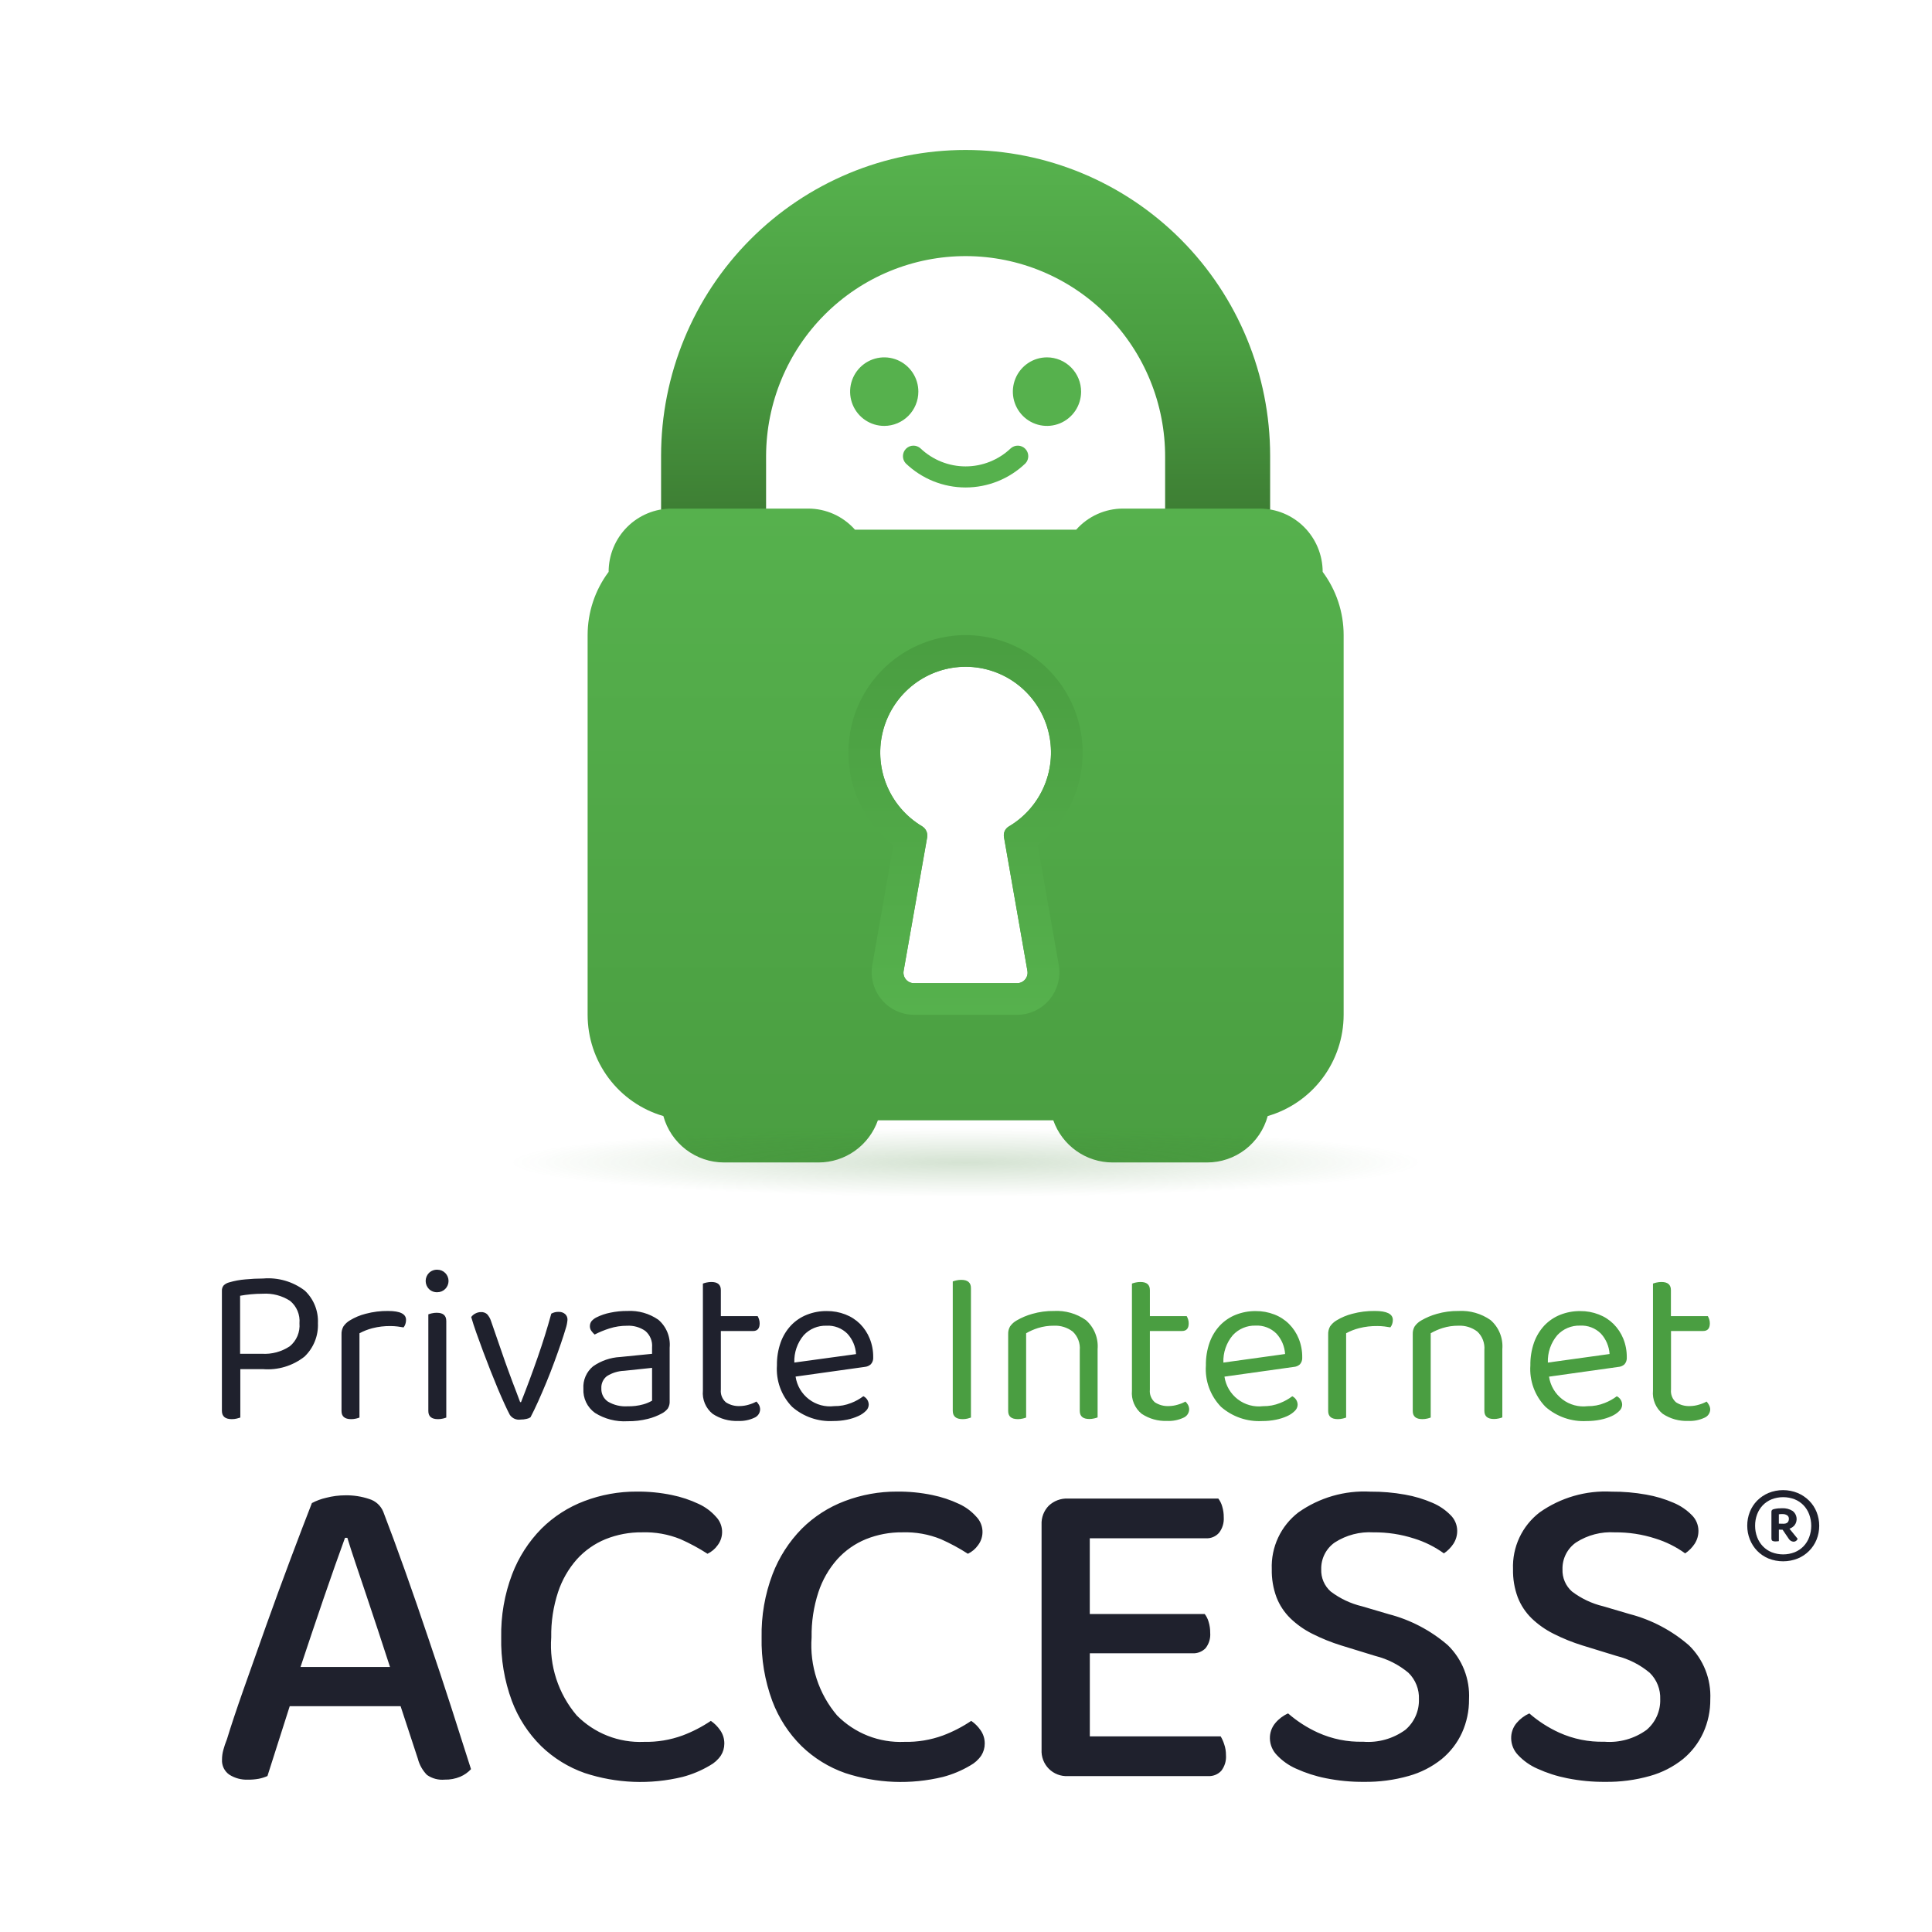
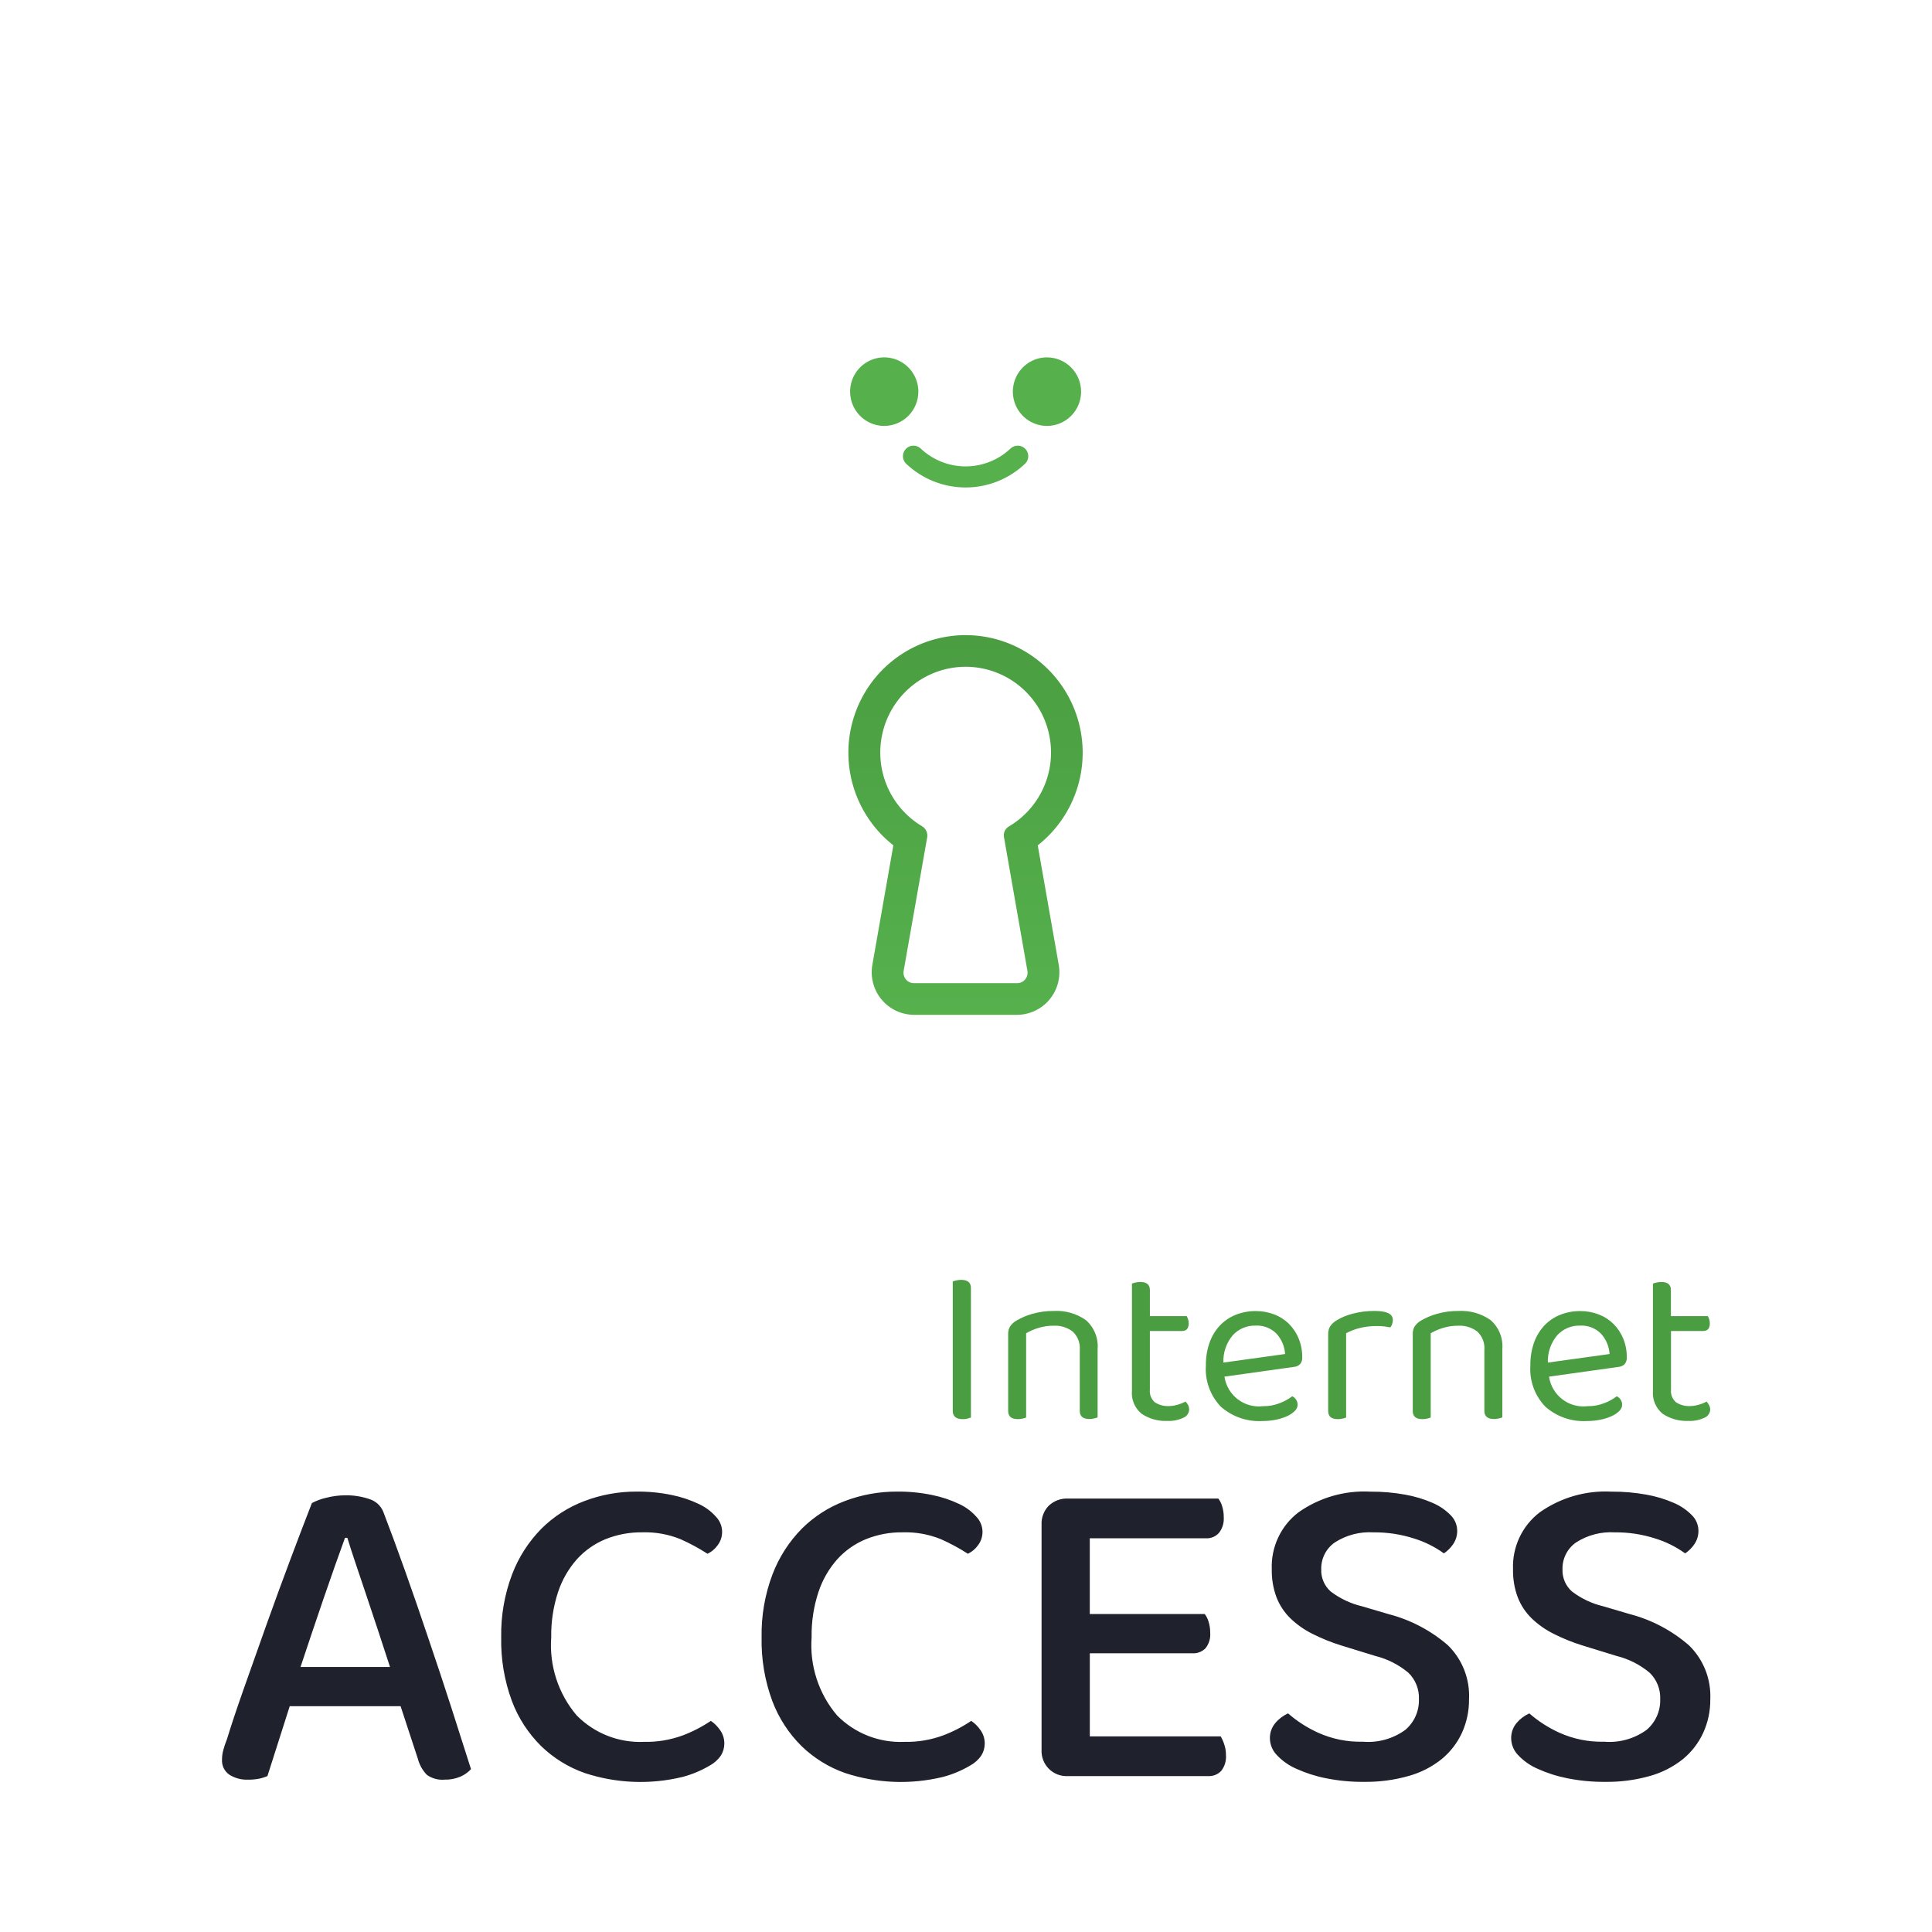
<svg xmlns="http://www.w3.org/2000/svg" width="219" height="219" viewBox="0 0 219 219" fill="none">
-   <path d="M86.839 57.8V51.67C86.849 48.687 87.444 45.735 88.59 42.983C89.735 40.231 91.41 37.733 93.517 35.63C95.624 33.528 98.123 31.863 100.871 30.731C103.619 29.599 106.561 29.021 109.531 29.031C112.501 29.041 115.441 29.639 118.181 30.79C120.921 31.941 123.408 33.622 125.501 35.739C127.595 37.855 129.252 40.365 130.379 43.124C131.507 45.884 132.082 48.84 132.072 51.823V57.8H143.975V51.67C143.975 42.475 140.338 33.656 133.865 27.154C127.391 20.653 118.611 17 109.455 17C100.3 17 91.52 20.653 85.046 27.154C78.572 33.656 74.936 42.475 74.936 51.67V57.8H86.839Z" fill="url(#paint0_linear_742_1057)" />
-   <path d="M149.93 64.824C149.928 62.922 149.175 61.098 147.836 59.752C146.497 58.407 144.681 57.651 142.787 57.65H127.312C126.307 57.647 125.313 57.859 124.396 58.271C123.479 58.684 122.659 59.286 121.991 60.04H96.912C96.246 59.288 95.428 58.686 94.514 58.274C93.599 57.862 92.607 57.649 91.605 57.65H76.13C75.192 57.65 74.263 57.835 73.397 58.196C72.53 58.556 71.743 59.085 71.08 59.751C70.417 60.417 69.891 61.208 69.532 62.079C69.174 62.949 68.989 63.882 68.99 64.824C67.443 66.893 66.608 69.411 66.609 71.998V115.034C66.609 117.623 67.445 120.142 68.994 122.212C70.543 124.281 72.719 125.789 75.195 126.509C75.61 128.021 76.508 129.355 77.751 130.306C78.995 131.256 80.514 131.771 82.076 131.77H92.791C94.266 131.768 95.704 131.307 96.908 130.451C98.112 129.595 99.022 128.386 99.514 126.989H119.394C119.885 128.387 120.795 129.598 122 130.454C123.205 131.311 124.644 131.77 126.12 131.77H136.832C138.393 131.77 139.911 131.256 141.152 130.305C142.392 129.354 143.288 128.021 143.7 126.509C146.18 125.792 148.36 124.284 149.912 122.214C151.465 120.144 152.305 117.623 152.307 115.031V71.995C152.308 69.409 151.474 66.893 149.93 64.824ZM114.34 93.694C114.138 93.816 113.979 93.997 113.883 94.213C113.788 94.429 113.761 94.67 113.806 94.902L116.461 110.049C116.492 110.221 116.484 110.397 116.44 110.565C116.395 110.733 116.314 110.889 116.203 111.022C116.091 111.156 115.952 111.263 115.795 111.336C115.638 111.41 115.467 111.447 115.294 111.447H103.593C103.42 111.447 103.249 111.41 103.092 111.336C102.935 111.263 102.796 111.156 102.684 111.022C102.573 110.889 102.492 110.733 102.447 110.565C102.403 110.397 102.395 110.221 102.426 110.049L105.097 94.902C105.135 94.655 105.097 94.403 104.988 94.179C104.88 93.955 104.707 93.769 104.491 93.646C102.669 92.553 101.255 90.889 100.467 88.91C99.679 86.931 99.561 84.746 100.13 82.693C100.7 80.64 101.925 78.831 103.619 77.546C105.312 76.261 107.378 75.571 109.501 75.581C111.623 75.591 113.683 76.302 115.364 77.604C117.044 78.905 118.252 80.726 118.802 82.785C119.351 84.843 119.211 87.026 118.404 88.998C117.597 90.969 116.167 92.619 114.335 93.694H114.34Z" fill="url(#paint1_linear_742_1057)" />
  <path d="M104.099 44.404C104.101 43.635 103.876 42.882 103.452 42.242C103.028 41.601 102.424 41.102 101.716 40.806C101.009 40.511 100.231 40.433 99.479 40.583C98.728 40.732 98.038 41.103 97.496 41.647C96.955 42.191 96.586 42.884 96.437 43.638C96.288 44.393 96.366 45.175 96.66 45.885C96.954 46.595 97.451 47.202 98.089 47.628C98.727 48.054 99.476 48.281 100.242 48.278C101.264 48.275 102.243 47.865 102.966 47.14C103.688 46.414 104.096 45.431 104.099 44.404ZM118.69 40.509C117.925 40.507 117.176 40.732 116.539 41.157C115.902 41.583 115.404 42.188 115.11 42.897C114.815 43.606 114.736 44.387 114.883 45.141C115.031 45.895 115.397 46.588 115.937 47.133C116.476 47.678 117.164 48.05 117.914 48.202C118.664 48.354 119.442 48.279 120.15 47.987C120.857 47.695 121.463 47.198 121.89 46.561C122.316 45.923 122.545 45.173 122.547 44.404C122.549 43.375 122.144 42.387 121.421 41.657C120.699 40.926 119.718 40.514 118.693 40.509H118.69ZM114.568 50.824C113.186 52.136 111.357 52.868 109.455 52.868C107.554 52.868 105.724 52.136 104.342 50.824C104.115 50.618 103.818 50.508 103.512 50.516C103.206 50.523 102.915 50.649 102.699 50.867C102.483 51.085 102.359 51.377 102.352 51.685C102.345 51.992 102.456 52.29 102.662 52.517C104.491 54.276 106.924 55.257 109.455 55.257C111.986 55.257 114.42 54.276 116.248 52.517C116.454 52.29 116.565 51.992 116.559 51.685C116.552 51.377 116.427 51.085 116.211 50.867C115.995 50.649 115.704 50.523 115.398 50.516C115.092 50.508 114.795 50.618 114.568 50.824V50.824Z" fill="#56B14D" />
  <path d="M117.632 95.822C119.808 94.113 121.398 91.764 122.182 89.103C122.965 86.443 122.902 83.603 122.002 80.981C121.102 78.358 119.409 76.082 117.16 74.472C114.911 72.861 112.218 71.995 109.455 71.995C108.926 71.992 108.397 72.024 107.871 72.092C105.261 72.402 102.801 73.485 100.804 75.202C98.808 76.918 97.364 79.192 96.656 81.735C95.948 84.278 96.008 86.974 96.829 89.482C97.65 91.99 99.194 94.197 101.265 95.822L98.885 109.368C98.763 110.061 98.794 110.773 98.976 111.454C99.157 112.134 99.484 112.766 99.935 113.306C100.385 113.846 100.947 114.28 101.582 114.579C102.217 114.877 102.909 115.033 103.611 115.034H115.287C115.988 115.033 116.68 114.877 117.315 114.579C117.95 114.28 118.513 113.846 118.963 113.306C119.413 112.766 119.74 112.134 119.922 111.454C120.103 110.773 120.134 110.061 120.012 109.368L117.632 95.822ZM115.3 111.447H103.6C103.427 111.447 103.256 111.41 103.098 111.336C102.941 111.263 102.802 111.156 102.691 111.022C102.579 110.889 102.499 110.733 102.454 110.565C102.409 110.397 102.402 110.221 102.433 110.049L105.104 94.902C105.141 94.655 105.103 94.403 104.995 94.179C104.887 93.955 104.713 93.769 104.497 93.646C102.675 92.553 101.262 90.889 100.474 88.91C99.686 86.931 99.567 84.746 100.137 82.693C100.706 80.64 101.932 78.831 103.625 77.546C105.318 76.261 107.385 75.571 109.507 75.581C111.63 75.591 113.69 76.302 115.37 77.604C117.051 78.906 118.259 80.726 118.808 82.785C119.358 84.844 119.218 87.027 118.411 88.998C117.604 90.969 116.174 92.619 114.341 93.694C114.139 93.816 113.98 93.997 113.884 94.213C113.789 94.429 113.762 94.67 113.807 94.902L116.462 110.049C116.493 110.22 116.486 110.396 116.441 110.563C116.397 110.731 116.317 110.887 116.206 111.02C116.095 111.154 115.957 111.261 115.8 111.335C115.644 111.408 115.473 111.447 115.3 111.447V111.447Z" fill="url(#paint2_linear_742_1057)" />
-   <path opacity="0.28" d="M109.457 135.929C139.941 135.929 164.654 134.063 164.654 131.762C164.654 129.461 139.941 127.596 109.457 127.596C78.972 127.596 54.26 129.461 54.26 131.762C54.26 134.063 78.972 135.929 109.457 135.929Z" fill="url(#paint3_radial_742_1057)" />
-   <path d="M29.835 144.924C29.172 144.924 28.489 144.958 27.786 145.026C27.179 145.076 26.578 145.188 25.994 145.359C25.755 145.415 25.536 145.534 25.358 145.702C25.211 145.877 25.139 146.102 25.154 146.33V159.922C25.154 160.551 25.528 160.866 26.274 160.866C26.462 160.868 26.649 160.846 26.832 160.802C27 160.759 27.137 160.721 27.241 160.686V155.197H29.808C31.498 155.336 33.177 154.83 34.512 153.781C35.023 153.295 35.423 152.705 35.686 152.051C35.95 151.396 36.07 150.692 36.038 149.987C36.07 149.3 35.954 148.614 35.697 147.977C35.44 147.34 35.049 146.766 34.55 146.295C33.201 145.269 31.521 144.781 29.835 144.924V144.924ZM32.837 152.613C31.905 153.229 30.799 153.525 29.685 153.456H27.217V146.88C27.572 146.813 27.975 146.757 28.424 146.714C28.873 146.671 29.327 146.649 29.787 146.649C30.876 146.58 31.959 146.862 32.877 147.454C33.249 147.759 33.54 148.149 33.726 148.593C33.912 149.036 33.988 149.518 33.946 149.998C33.987 150.492 33.908 150.989 33.715 151.445C33.522 151.901 33.221 152.303 32.837 152.616V152.613ZM44.003 148.603C43.141 148.591 42.28 148.699 41.447 148.922C40.814 149.082 40.209 149.336 39.652 149.676C39.364 149.847 39.117 150.078 38.928 150.355C38.769 150.638 38.695 150.961 38.712 151.285V159.946C38.712 160.56 39.075 160.866 39.807 160.866C39.995 160.868 40.182 160.846 40.365 160.802C40.495 160.772 40.622 160.733 40.747 160.686V151.133C41.213 150.881 41.708 150.687 42.221 150.556C42.895 150.385 43.587 150.303 44.281 150.314C44.549 150.315 44.817 150.332 45.083 150.365C45.35 150.4 45.574 150.435 45.745 150.467C45.834 150.357 45.902 150.231 45.948 150.097C46.001 149.945 46.027 149.785 46.026 149.625C46.035 148.945 45.36 148.605 44.003 148.605V148.603ZM49.573 143.926C49.397 143.92 49.222 143.949 49.058 144.013C48.894 144.076 48.745 144.173 48.619 144.297C48.383 144.539 48.251 144.864 48.251 145.203C48.251 145.542 48.383 145.868 48.619 146.11C48.745 146.234 48.894 146.331 49.058 146.394C49.222 146.458 49.397 146.487 49.573 146.48C49.91 146.48 50.234 146.346 50.472 146.106C50.711 145.867 50.844 145.542 50.844 145.203C50.844 144.865 50.711 144.54 50.472 144.3C50.234 144.061 49.91 143.926 49.573 143.926V143.926ZM49.522 148.806C49.329 148.805 49.136 148.827 48.948 148.871C48.814 148.901 48.682 148.94 48.553 148.986V159.946C48.553 160.559 48.917 160.866 49.645 160.866C49.834 160.868 50.022 160.846 50.206 160.802C50.336 160.772 50.464 160.733 50.588 160.686V149.751C50.59 149.123 50.235 148.809 49.525 148.809L49.522 148.806ZM63.359 148.705C63.057 148.691 62.756 148.761 62.491 148.908C62.051 150.518 61.54 152.162 60.955 153.839C60.371 155.517 59.74 157.216 59.062 158.937H58.96C58.858 158.646 58.727 158.296 58.567 157.888C58.407 157.48 58.246 157.059 58.084 156.624C57.922 156.19 57.765 155.764 57.613 155.347C57.461 154.929 57.333 154.577 57.231 154.288L55.653 149.727C55.561 149.442 55.409 149.18 55.207 148.959C55.012 148.795 54.761 148.713 54.507 148.731C54.294 148.733 54.086 148.785 53.898 148.884C53.705 148.977 53.538 149.117 53.414 149.292C53.568 149.829 53.763 150.429 53.999 151.092C54.236 151.756 54.491 152.454 54.763 153.188C55.034 153.903 55.314 154.631 55.602 155.372C55.891 156.104 56.171 156.793 56.441 157.44C56.711 158.087 56.975 158.666 57.205 159.176C57.434 159.686 57.638 160.088 57.79 160.378C57.922 160.574 58.107 160.728 58.323 160.823C58.539 160.918 58.778 160.95 59.011 160.914C59.238 160.915 59.465 160.889 59.686 160.837C59.846 160.808 59.998 160.746 60.133 160.657C60.4 160.147 60.696 159.541 61.009 158.843C61.322 158.146 61.636 157.416 61.949 156.659C62.262 155.903 62.558 155.141 62.839 154.373C63.119 153.606 63.373 152.906 63.589 152.265C63.806 151.623 63.987 151.073 64.123 150.604C64.23 150.285 64.298 149.954 64.326 149.619C64.334 149.495 64.315 149.371 64.269 149.256C64.222 149.141 64.151 149.038 64.059 148.954C63.865 148.789 63.617 148.701 63.362 148.707L63.359 148.705ZM74.627 149.598C73.599 148.885 72.364 148.535 71.117 148.603C70.467 148.598 69.819 148.663 69.183 148.796C68.636 148.903 68.106 149.084 67.607 149.332C67.393 149.438 67.202 149.586 67.046 149.767C66.922 149.937 66.859 150.144 66.867 150.355C66.867 150.538 66.926 150.717 67.035 150.864C67.142 151.015 67.266 151.152 67.404 151.275C67.943 150.999 68.504 150.768 69.082 150.585C69.731 150.378 70.409 150.275 71.09 150.279C71.823 150.24 72.547 150.447 73.15 150.867C73.418 151.095 73.627 151.385 73.76 151.712C73.894 152.039 73.946 152.393 73.914 152.745V153.461L70.302 153.821C69.198 153.879 68.132 154.246 67.225 154.88C66.854 155.186 66.561 155.576 66.371 156.018C66.18 156.459 66.098 156.941 66.13 157.421C66.102 157.951 66.207 158.479 66.436 158.956C66.665 159.434 67.01 159.846 67.439 160.155C68.544 160.85 69.837 161.181 71.138 161.102C71.914 161.113 72.688 161.023 73.441 160.834C74 160.696 74.539 160.486 75.044 160.209C75.293 160.075 75.514 159.892 75.693 159.672C75.854 159.417 75.929 159.117 75.909 158.816V152.761C75.963 152.17 75.876 151.574 75.653 151.024C75.43 150.474 75.08 149.986 74.63 149.601L74.627 149.598ZM73.916 158.771C73.6 158.955 73.262 159.097 72.909 159.192C72.334 159.351 71.738 159.424 71.141 159.409C70.358 159.462 69.578 159.274 68.903 158.873C68.663 158.707 68.47 158.483 68.341 158.221C68.212 157.96 68.152 157.67 68.165 157.378C68.149 157.112 68.199 156.845 68.31 156.602C68.421 156.359 68.589 156.148 68.801 155.986C69.39 155.617 70.065 155.41 70.759 155.385L73.914 155.052L73.916 158.771ZM85.742 158.873C85.461 159.026 85.162 159.146 84.853 159.23C84.539 159.325 84.214 159.377 83.886 159.382C83.32 159.414 82.76 159.266 82.283 158.958C82.079 158.782 81.92 158.559 81.82 158.308C81.72 158.056 81.683 157.784 81.711 157.515V150.878H85.35C85.857 150.878 86.111 150.588 86.111 150.008C86.112 149.848 86.087 149.688 86.036 149.536C85.996 149.417 85.945 149.301 85.884 149.19H81.711V146.239C81.711 145.626 81.355 145.319 80.643 145.319C80.451 145.318 80.259 145.34 80.071 145.383C79.937 145.413 79.805 145.451 79.676 145.499V157.633C79.628 158.129 79.705 158.63 79.898 159.089C80.091 159.549 80.395 159.953 80.782 160.265C81.636 160.832 82.646 161.114 83.669 161.07C84.3 161.101 84.929 160.978 85.502 160.71C85.688 160.636 85.849 160.51 85.966 160.347C86.083 160.184 86.151 159.991 86.162 159.79C86.166 159.604 86.122 159.419 86.036 159.254C85.957 159.115 85.859 158.988 85.745 158.875L85.742 158.873ZM98.714 154.644C98.811 154.536 98.884 154.408 98.93 154.27C98.976 154.131 98.993 153.985 98.981 153.839C98.989 153.117 98.855 152.401 98.586 151.731C98.334 151.11 97.963 150.546 97.493 150.07C97.017 149.601 96.45 149.235 95.826 148.997C95.153 148.736 94.436 148.605 93.713 148.613C92.939 148.606 92.171 148.749 91.451 149.035C90.773 149.304 90.162 149.717 89.659 150.247C89.141 150.803 88.743 151.459 88.489 152.176C88.196 153.008 88.054 153.886 88.069 154.768C88.009 155.629 88.131 156.493 88.427 157.303C88.723 158.113 89.186 158.851 89.787 159.468C91.075 160.595 92.75 161.173 94.456 161.078C94.981 161.081 95.504 161.03 96.019 160.925C96.457 160.837 96.883 160.699 97.29 160.515C97.612 160.374 97.906 160.175 98.156 159.927C98.348 159.749 98.463 159.501 98.474 159.238C98.474 159.034 98.417 158.835 98.309 158.663C98.201 158.491 98.047 158.354 97.865 158.266C97.444 158.584 96.981 158.842 96.489 159.031C95.875 159.278 95.219 159.4 94.558 159.39C93.537 159.516 92.509 159.236 91.692 158.61C90.874 157.985 90.332 157.063 90.182 156.042L98.017 154.945C98.273 154.923 98.516 154.819 98.709 154.647L98.714 154.644ZM90.04 154.451C89.998 153.319 90.379 152.211 91.109 151.347C91.437 150.995 91.835 150.717 92.279 150.532C92.722 150.347 93.199 150.259 93.679 150.274C94.116 150.248 94.554 150.316 94.964 150.472C95.374 150.629 95.746 150.87 96.056 151.181C96.638 151.816 96.984 152.632 97.037 153.493L90.04 154.451Z" fill="#1F212D" />
  <path d="M108.965 145.077C108.772 145.076 108.58 145.098 108.393 145.142C108.259 145.171 108.128 145.209 108 145.257V159.922C108 160.551 108.373 160.866 109.119 160.866C109.307 160.868 109.495 160.846 109.678 160.802C109.807 160.772 109.935 160.733 110.06 160.686V146.022C110.065 145.392 109.7 145.077 108.965 145.077ZM119.471 148.603C118.636 148.592 117.804 148.704 117.002 148.935C116.389 149.107 115.799 149.356 115.247 149.676C114.949 149.841 114.693 150.073 114.497 150.352C114.342 150.618 114.267 150.924 114.28 151.232V159.943C114.28 160.557 114.644 160.864 115.373 160.864C115.562 160.865 115.75 160.843 115.934 160.799C116.064 160.769 116.191 160.731 116.316 160.684V151.13C116.738 150.886 117.186 150.689 117.651 150.542C118.236 150.359 118.845 150.269 119.457 150.274C120.225 150.236 120.981 150.471 121.594 150.937C121.877 151.202 122.097 151.528 122.236 151.891C122.375 152.255 122.429 152.645 122.396 153.032V159.93C122.396 160.543 122.76 160.85 123.488 160.85C123.668 160.849 123.847 160.828 124.023 160.786C124.157 160.757 124.289 160.718 124.418 160.67V152.93C124.469 152.314 124.375 151.694 124.143 151.121C123.911 150.548 123.548 150.038 123.082 149.633C122.025 148.896 120.755 148.534 119.471 148.603V148.603ZM134.374 158.873C134.092 159.027 133.794 159.146 133.484 159.23C133.171 159.325 132.845 159.377 132.517 159.383C131.952 159.415 131.391 159.267 130.914 158.961C130.71 158.785 130.551 158.562 130.451 158.311C130.352 158.059 130.314 157.787 130.343 157.518V150.875H133.981C134.491 150.875 134.745 150.585 134.745 150.006C134.747 149.845 134.721 149.686 134.67 149.534C134.63 149.415 134.579 149.3 134.518 149.19H130.345V146.239C130.345 145.625 129.989 145.319 129.277 145.319C129.084 145.317 128.891 145.339 128.703 145.383C128.569 145.413 128.438 145.451 128.31 145.498V157.633C128.263 158.129 128.339 158.629 128.532 159.088C128.725 159.547 129.029 159.951 129.416 160.263C130.27 160.83 131.281 161.111 132.303 161.067C132.933 161.099 133.561 160.976 134.133 160.711C134.32 160.637 134.481 160.511 134.599 160.348C134.716 160.185 134.785 159.991 134.796 159.79C134.8 159.604 134.757 159.419 134.67 159.254C134.59 159.114 134.491 158.986 134.376 158.873H134.374ZM146.114 150.073C145.639 149.603 145.073 149.238 144.45 149C143.776 148.739 143.059 148.608 142.337 148.616C141.563 148.609 140.795 148.752 140.074 149.037C139.397 149.307 138.785 149.721 138.282 150.25C137.765 150.806 137.367 151.463 137.112 152.179C136.82 153.011 136.678 153.889 136.693 154.771C136.632 155.631 136.753 156.495 137.049 157.305C137.345 158.115 137.808 158.853 138.407 159.471C139.695 160.597 141.369 161.175 143.074 161.081C143.6 161.084 144.124 161.033 144.64 160.928C145.077 160.84 145.504 160.704 145.911 160.52C146.232 160.379 146.525 160.18 146.774 159.932C146.966 159.754 147.081 159.506 147.092 159.243C147.092 159.04 147.035 158.841 146.927 158.669C146.82 158.497 146.665 158.359 146.483 158.272C146.062 158.59 145.599 158.847 145.107 159.036C144.492 159.284 143.835 159.406 143.173 159.396C142.153 159.521 141.125 159.241 140.307 158.616C139.49 157.99 138.948 157.069 138.797 156.048L146.632 154.95C146.896 154.935 147.147 154.832 147.345 154.658C147.442 154.549 147.516 154.422 147.562 154.283C147.608 154.145 147.625 153.998 147.613 153.853C147.621 153.131 147.486 152.414 147.217 151.744C146.965 151.119 146.59 150.55 146.114 150.073V150.073ZM138.675 154.454C138.632 153.322 139.013 152.214 139.743 151.35C140.07 150.995 140.468 150.715 140.911 150.528C141.354 150.34 141.832 150.25 142.313 150.263C142.75 150.238 143.188 150.306 143.598 150.462C144.008 150.618 144.38 150.86 144.69 151.17C145.272 151.805 145.618 152.622 145.671 153.483L138.675 154.454ZM155.846 148.603C154.983 148.592 154.123 148.699 153.289 148.922C152.657 149.082 152.052 149.337 151.494 149.676C151.208 149.847 150.961 150.078 150.77 150.352C150.613 150.636 150.538 150.958 150.554 151.283V159.943C150.554 160.557 150.918 160.864 151.646 160.864C151.835 160.865 152.024 160.843 152.207 160.799C152.337 160.769 152.465 160.731 152.589 160.684V151.13C153.056 150.877 153.552 150.684 154.066 150.553C154.739 150.382 155.432 150.301 156.126 150.312C156.398 150.311 156.67 150.327 156.941 150.36C157.208 150.395 157.433 150.43 157.603 150.462C157.692 150.351 157.76 150.226 157.806 150.092C157.859 149.94 157.885 149.78 157.884 149.619C157.884 148.942 157.204 148.603 155.846 148.603V148.603ZM165.331 148.603C164.497 148.592 163.665 148.704 162.863 148.935C162.249 149.107 161.66 149.356 161.108 149.676C160.811 149.842 160.554 150.073 160.358 150.352C160.203 150.618 160.128 150.924 160.141 151.232V159.943C160.141 160.558 160.502 160.864 161.234 160.864C161.423 160.865 161.611 160.843 161.795 160.799C161.924 160.769 162.052 160.731 162.176 160.684V151.13C162.599 150.886 163.047 150.689 163.512 150.542C164.097 150.359 164.708 150.269 165.321 150.274C166.088 150.237 166.845 150.471 167.458 150.937C167.741 151.202 167.96 151.529 168.099 151.892C168.238 152.255 168.293 152.645 168.259 153.032V159.93C168.259 160.543 168.623 160.85 169.352 160.85C169.536 160.85 169.72 160.828 169.899 160.786C170.033 160.757 170.166 160.718 170.295 160.67V152.93C170.346 152.314 170.252 151.694 170.02 151.121C169.788 150.548 169.425 150.038 168.959 149.633C167.899 148.893 166.623 148.531 165.334 148.603H165.331ZM182.895 150.073C182.42 149.602 181.852 149.237 181.228 149C180.556 148.739 179.839 148.608 179.118 148.616C178.344 148.609 177.575 148.752 176.855 149.037C176.177 149.307 175.565 149.721 175.06 150.25C174.544 150.807 174.146 151.463 173.89 152.179C173.6 153.011 173.459 153.889 173.473 154.771C173.413 155.632 173.535 156.495 173.831 157.306C174.127 158.116 174.591 158.854 175.191 159.471C176.479 160.597 178.153 161.175 179.858 161.081C180.383 161.084 180.908 161.033 181.423 160.928C181.862 160.841 182.289 160.704 182.697 160.52C183.018 160.379 183.311 160.18 183.56 159.932C183.753 159.754 183.867 159.506 183.878 159.243C183.879 159.04 183.822 158.841 183.714 158.669C183.606 158.497 183.452 158.359 183.269 158.272C182.849 158.59 182.387 158.847 181.896 159.036C181.282 159.283 180.626 159.406 179.965 159.396C178.945 159.521 177.916 159.241 177.099 158.616C176.281 157.99 175.74 157.069 175.589 156.048L183.424 154.95C183.687 154.935 183.937 154.832 184.135 154.658C184.231 154.549 184.305 154.422 184.351 154.283C184.397 154.145 184.414 153.998 184.402 153.853C184.41 153.131 184.275 152.414 184.006 151.744C183.751 151.118 183.373 150.549 182.895 150.073V150.073ZM175.456 154.454C175.413 153.321 175.794 152.214 176.524 151.35C176.851 150.996 177.249 150.715 177.692 150.528C178.135 150.34 178.613 150.25 179.094 150.263C179.531 150.238 179.969 150.305 180.379 150.462C180.789 150.618 181.161 150.859 181.471 151.17C182.053 151.805 182.399 152.622 182.452 153.483L175.456 154.454ZM193.719 159.256C193.647 159.118 193.557 158.989 193.452 158.873C193.17 159.027 192.87 159.146 192.56 159.23C192.246 159.325 191.921 159.377 191.593 159.383C191.028 159.415 190.467 159.267 189.99 158.961C189.785 158.785 189.626 158.562 189.526 158.311C189.426 158.059 189.388 157.787 189.416 157.518V150.875H193.054C193.562 150.875 193.816 150.585 193.818 150.006C193.82 149.845 193.794 149.686 193.743 149.534C193.703 149.415 193.652 149.3 193.591 149.19H189.405V146.239C189.405 145.625 189.049 145.319 188.337 145.319C188.144 145.318 187.952 145.339 187.765 145.383C187.632 145.413 187.5 145.451 187.372 145.498V157.633C187.325 158.129 187.401 158.629 187.595 159.088C187.788 159.547 188.091 159.951 188.478 160.263C189.332 160.83 190.343 161.111 191.366 161.067C191.996 161.099 192.625 160.976 193.198 160.711C193.385 160.637 193.546 160.511 193.663 160.348C193.781 160.185 193.849 159.991 193.861 159.79C193.86 159.603 193.811 159.419 193.719 159.256V159.256Z" fill="#4A9E41" />
  <path d="M48.59 185.806C47.7 183.15 46.81 180.572 45.919 178.072C45.029 175.571 44.204 173.335 43.446 171.364C43.304 171.017 43.086 170.707 42.809 170.456C42.531 170.205 42.201 170.021 41.843 169.915C40.982 169.627 40.079 169.487 39.172 169.5C38.424 169.499 37.68 169.594 36.957 169.784C36.399 169.91 35.86 170.111 35.354 170.38C34.667 172.138 33.86 174.25 32.934 176.717C32.008 179.183 31.089 181.692 30.177 184.245C29.267 186.797 28.409 189.22 27.602 191.513C26.796 193.806 26.172 195.677 25.732 197.128C25.554 197.575 25.417 197.98 25.321 198.343C25.218 198.705 25.166 199.078 25.166 199.454C25.145 199.786 25.21 200.118 25.355 200.418C25.5 200.717 25.719 200.974 25.991 201.163C26.621 201.564 27.357 201.763 28.102 201.732C28.516 201.738 28.93 201.704 29.338 201.63C29.674 201.562 30.002 201.459 30.316 201.321L32.841 193.404H45.409L47.364 199.355C47.541 200.048 47.897 200.682 48.395 201.193C48.981 201.605 49.693 201.795 50.404 201.729C51.013 201.745 51.619 201.63 52.181 201.394C52.639 201.198 53.051 200.907 53.391 200.541C52.737 198.471 51.999 196.16 51.176 193.608C50.354 191.056 49.492 188.455 48.59 185.806ZM34.064 188.961C34.477 187.72 34.907 186.436 35.352 185.109C35.797 183.782 36.242 182.471 36.687 181.176C37.133 179.882 37.562 178.649 37.975 177.476C38.388 176.302 38.765 175.251 39.107 174.321H39.375C39.615 175.115 39.924 176.072 40.301 177.192L41.511 180.787C41.941 182.064 42.386 183.401 42.847 184.797C43.308 186.194 43.763 187.582 44.21 188.961H34.064ZM80.577 195.068C79.576 195.743 78.5 196.299 77.371 196.723C75.969 197.235 74.484 197.481 72.993 197.447C71.584 197.509 70.178 197.275 68.865 196.758C67.552 196.242 66.361 195.455 65.369 194.448C63.284 191.993 62.248 188.812 62.484 185.594C62.454 183.856 62.715 182.124 63.256 180.473C63.709 179.098 64.436 177.831 65.393 176.749C66.292 175.756 67.401 174.977 68.639 174.471C69.957 173.942 71.365 173.678 72.784 173.696C74.273 173.647 75.755 173.911 77.136 174.471C78.199 174.942 79.223 175.495 80.2 176.126C80.664 175.904 81.063 175.566 81.359 175.144C81.714 174.672 81.888 174.087 81.85 173.496C81.812 172.906 81.565 172.348 81.154 171.925C80.609 171.311 79.943 170.818 79.198 170.476C78.229 170.019 77.208 169.68 76.158 169.467C74.845 169.195 73.506 169.065 72.165 169.078C70.141 169.069 68.133 169.433 66.24 170.152C64.416 170.84 62.758 171.907 61.373 173.282C59.92 174.757 58.788 176.518 58.05 178.455C57.188 180.734 56.768 183.157 56.813 185.594C56.761 188.055 57.171 190.503 58.023 192.811C58.748 194.74 59.882 196.487 61.346 197.933C62.756 199.296 64.442 200.337 66.29 200.983C69.87 202.16 73.705 202.312 77.366 201.423C78.451 201.138 79.491 200.703 80.456 200.13C80.961 199.858 81.394 199.468 81.717 198.993C81.972 198.592 82.106 198.126 82.105 197.651C82.114 197.095 81.942 196.55 81.616 196.1C81.335 195.695 80.983 195.345 80.577 195.068V195.068ZM110.092 195.068C109.091 195.743 108.015 196.299 106.886 196.723C105.484 197.235 103.999 197.481 102.508 197.447C101.099 197.509 99.693 197.274 98.38 196.758C97.067 196.241 95.876 195.454 94.884 194.448C92.799 191.993 91.763 188.812 91.999 185.594C91.969 183.856 92.23 182.124 92.771 180.473C93.224 179.098 93.951 177.831 94.908 176.749C95.807 175.756 96.916 174.978 98.154 174.471C99.472 173.942 100.88 173.678 102.299 173.696C103.788 173.647 105.27 173.911 106.651 174.471C107.714 174.942 108.738 175.495 109.715 176.126C110.179 175.904 110.578 175.566 110.874 175.144C111.229 174.672 111.404 174.087 111.366 173.496C111.328 172.906 111.081 172.348 110.669 171.925C110.124 171.311 109.458 170.818 108.713 170.476C107.744 170.019 106.723 169.681 105.673 169.467C104.361 169.195 103.023 169.065 101.682 169.078C99.659 169.069 97.651 169.433 95.757 170.152C93.934 170.839 92.275 171.906 90.89 173.282C89.438 174.757 88.306 176.518 87.567 178.455C86.706 180.734 86.286 183.157 86.331 185.594C86.279 188.055 86.689 190.503 87.541 192.811C88.267 194.74 89.4 196.487 90.864 197.933C92.273 199.296 93.96 200.337 95.808 200.983C99.388 202.16 103.223 202.312 106.884 201.423C107.968 201.138 109.009 200.703 109.974 200.13C110.479 199.858 110.912 199.468 111.235 198.993C111.489 198.592 111.624 198.126 111.623 197.651C111.631 197.095 111.459 196.551 111.133 196.1C110.852 195.695 110.499 195.345 110.092 195.068V195.068ZM138.37 196.825H123.536V187.408H135.178C135.449 187.422 135.72 187.378 135.973 187.28C136.226 187.182 136.455 187.032 136.647 186.839C137.044 186.343 137.235 185.713 137.181 185.079C137.186 184.658 137.124 184.239 137 183.837C136.911 183.518 136.762 183.22 136.562 182.957H123.531V174.372H136.716C136.992 174.384 137.266 174.335 137.52 174.227C137.774 174.12 138 173.956 138.183 173.749C138.57 173.248 138.76 172.622 138.717 171.989C138.722 171.568 138.661 171.149 138.538 170.747C138.449 170.429 138.3 170.13 138.1 169.867H121.052C120.656 169.85 120.261 169.912 119.889 170.05C119.518 170.189 119.178 170.4 118.888 170.672C118.611 170.953 118.394 171.289 118.252 171.658C118.111 172.028 118.047 172.423 118.066 172.818V198.325C118.043 198.725 118.104 199.125 118.246 199.499C118.388 199.874 118.607 200.214 118.889 200.498C119.171 200.781 119.51 201.001 119.883 201.144C120.255 201.287 120.654 201.349 121.052 201.327H136.968C137.24 201.34 137.513 201.294 137.766 201.191C138.019 201.088 138.247 200.931 138.434 200.731C138.828 200.225 139.019 199.588 138.968 198.947C138.972 198.524 138.903 198.104 138.763 197.705C138.665 197.399 138.533 197.104 138.37 196.828V196.825ZM157.376 182.96L154.39 182.08C153.101 181.774 151.89 181.201 150.834 180.398C150.482 180.085 150.204 179.698 150.019 179.264C149.834 178.83 149.748 178.36 149.766 177.889C149.75 177.292 149.884 176.7 150.153 176.167C150.423 175.635 150.82 175.178 151.31 174.839C152.612 174.003 154.145 173.604 155.688 173.698C157.253 173.681 158.809 173.917 160.299 174.399C161.507 174.772 162.646 175.34 163.673 176.081C164.096 175.797 164.458 175.432 164.741 175.008C165.039 174.556 165.192 174.023 165.179 173.481C165.165 172.827 164.897 172.205 164.431 171.748C163.843 171.15 163.143 170.675 162.372 170.35C161.373 169.917 160.326 169.605 159.254 169.419C157.963 169.187 156.653 169.075 155.341 169.084C152.433 168.925 149.556 169.755 147.175 171.439C146.195 172.191 145.409 173.168 144.885 174.289C144.36 175.41 144.112 176.641 144.161 177.878C144.138 178.963 144.32 180.043 144.696 181.06C145.044 181.957 145.58 182.768 146.267 183.44C147.005 184.15 147.847 184.744 148.764 185.2C149.816 185.73 150.911 186.172 152.036 186.52L155.899 187.708C157.281 188.051 158.566 188.705 159.658 189.621C160.054 190.01 160.364 190.479 160.568 190.996C160.772 191.513 160.865 192.068 160.841 192.623C160.86 193.281 160.73 193.934 160.463 194.534C160.196 195.134 159.797 195.666 159.297 196.09C157.91 197.095 156.212 197.571 154.507 197.431C152.744 197.479 150.992 197.124 149.384 196.396C148.161 195.838 147.024 195.107 146.01 194.222C145.453 194.469 144.959 194.841 144.567 195.309C144.152 195.799 143.931 196.426 143.948 197.069C143.964 197.765 144.241 198.43 144.723 198.931C145.34 199.591 146.084 200.118 146.91 200.482C147.989 200.973 149.121 201.338 150.284 201.568C151.708 201.855 153.159 201.994 154.611 201.981C156.327 202.005 158.036 201.779 159.687 201.311C161.049 200.932 162.321 200.28 163.427 199.395C164.405 198.59 165.189 197.573 165.719 196.42C166.259 195.227 166.533 193.929 166.52 192.618C166.577 191.483 166.391 190.35 165.977 189.292C165.562 188.235 164.928 187.279 164.116 186.488C162.17 184.806 159.863 183.6 157.376 182.962V182.96ZM191.449 186.504C189.509 184.819 187.208 183.606 184.725 182.96L181.736 182.08C180.448 181.774 179.238 181.201 178.183 180.398C177.831 180.085 177.552 179.698 177.368 179.264C177.183 178.83 177.096 178.36 177.115 177.889C177.099 177.292 177.232 176.7 177.502 176.167C177.772 175.635 178.169 175.178 178.659 174.839C179.961 174.003 181.494 173.604 183.037 173.698C184.6 173.681 186.156 173.917 187.645 174.399C188.853 174.772 189.992 175.34 191.019 176.081C191.442 175.798 191.805 175.433 192.087 175.008C192.385 174.556 192.538 174.023 192.525 173.481C192.511 172.827 192.243 172.205 191.777 171.748C191.188 171.15 190.487 170.675 189.715 170.35C188.717 169.917 187.672 169.604 186.6 169.419C185.309 169.187 183.999 169.075 182.687 169.084C179.778 168.925 176.902 169.755 174.521 171.439C173.541 172.191 172.756 173.168 172.231 174.289C171.707 175.41 171.458 176.641 171.507 177.878C171.484 178.963 171.665 180.043 172.042 181.06C172.39 181.957 172.926 182.768 173.612 183.44C174.352 184.151 175.195 184.744 176.113 185.2C177.164 185.731 178.258 186.172 179.382 186.52L183.245 187.708C184.628 188.05 185.914 188.704 187.006 189.621C187.403 190.01 187.713 190.478 187.918 190.995C188.122 191.513 188.216 192.067 188.192 192.623C188.211 193.281 188.081 193.934 187.813 194.534C187.546 195.134 187.146 195.666 186.646 196.09C185.259 197.095 183.561 197.571 181.856 197.431C180.092 197.479 178.339 197.125 176.73 196.396C175.507 195.838 174.371 195.106 173.356 194.222C172.799 194.47 172.306 194.842 171.913 195.309C171.499 195.8 171.28 196.426 171.297 197.069C171.312 197.765 171.588 198.429 172.068 198.931C172.687 199.591 173.432 200.119 174.259 200.482C175.338 200.974 176.47 201.338 177.633 201.568C179.057 201.855 180.507 201.994 181.96 201.981C183.675 202.005 185.385 201.779 187.036 201.311C188.398 200.931 189.67 200.279 190.776 199.395C191.754 198.59 192.537 197.573 193.067 196.42C193.609 195.227 193.883 193.929 193.869 192.618C193.921 191.486 193.732 190.355 193.315 189.301C192.898 188.247 192.263 187.295 191.451 186.506L191.449 186.504Z" fill="#1F212D" />
-   <path d="M198.057 172.95C198.053 172.415 198.152 171.884 198.348 171.386C198.535 170.907 198.817 170.472 199.176 170.106C199.544 169.736 199.979 169.441 200.458 169.237C201.522 168.802 202.712 168.802 203.776 169.237C204.26 169.442 204.701 169.738 205.074 170.109C205.438 170.475 205.725 170.91 205.918 171.389C206.316 172.393 206.316 173.512 205.918 174.517C205.722 174.999 205.432 175.438 205.065 175.806C204.698 176.175 204.262 176.466 203.781 176.663C202.716 177.087 201.529 177.087 200.464 176.663C199.982 176.462 199.546 176.166 199.181 175.791C198.824 175.421 198.542 174.983 198.353 174.503C198.157 174.009 198.056 173.482 198.057 172.95V172.95ZM198.949 172.95C198.946 173.393 199.025 173.832 199.181 174.246C199.324 174.628 199.542 174.978 199.823 175.273C200.105 175.568 200.447 175.799 200.824 175.952C201.664 176.278 202.594 176.278 203.434 175.952C203.812 175.8 204.154 175.569 204.438 175.276C204.719 174.981 204.937 174.631 205.079 174.249C205.389 173.413 205.389 172.493 205.079 171.657C204.937 171.274 204.719 170.925 204.438 170.629C204.154 170.336 203.812 170.106 203.434 169.953C202.593 169.628 201.662 169.628 200.821 169.953C200.443 170.106 200.101 170.336 199.817 170.629C199.537 170.925 199.319 171.274 199.176 171.657C199.022 172.07 198.944 172.509 198.949 172.95V172.95ZM201.642 173.39V174.694C201.502 174.718 201.361 174.729 201.219 174.726C201.113 174.731 201.008 174.709 200.912 174.662C200.835 174.619 200.798 174.514 200.798 174.353V171.338C200.798 171.182 200.915 171.085 201.155 171.045C201.295 171.015 201.436 170.993 201.578 170.981C201.708 170.981 201.845 170.965 202 170.965C202.428 170.94 202.853 171.051 203.215 171.281C203.453 171.468 203.609 171.742 203.647 172.044C203.686 172.345 203.604 172.65 203.421 172.891C203.267 173.073 203.067 173.209 202.841 173.283L203.768 174.423C203.743 174.518 203.685 174.601 203.605 174.656C203.516 174.723 203.408 174.758 203.298 174.756C203.189 174.748 203.084 174.715 202.991 174.658C202.898 174.601 202.82 174.522 202.763 174.428L202.066 173.401L201.642 173.39ZM202.16 172.722C202.571 172.722 202.777 172.531 202.777 172.151C202.779 172.075 202.763 172.001 202.729 171.933C202.694 171.866 202.644 171.809 202.582 171.767C202.427 171.667 202.245 171.619 202.061 171.627C201.983 171.627 201.911 171.627 201.842 171.627C201.773 171.627 201.706 171.641 201.639 171.651V172.711L202.16 172.722Z" fill="#1F212D" />
  <defs>
    <linearGradient id="paint0_linear_742_1057" x1="109.248" y1="18.265" x2="109.321" y2="57.596" gradientUnits="userSpaceOnUse">
      <stop stop-color="#56B14D" />
      <stop offset="0.541" stop-color="#4A9E41" />
      <stop offset="1" stop-color="#3E7F34" />
    </linearGradient>
    <linearGradient id="paint1_linear_742_1057" x1="109.458" y1="57.724" x2="109.458" y2="130.881" gradientUnits="userSpaceOnUse">
      <stop stop-color="#56B14D" />
      <stop offset="1" stop-color="#4A9E41" />
    </linearGradient>
    <linearGradient id="paint2_linear_742_1057" x1="109.446" y1="114.991" x2="109.446" y2="72.511" gradientUnits="userSpaceOnUse">
      <stop stop-color="#56B14D" />
      <stop offset="1" stop-color="#4A9E41" />
    </linearGradient>
    <radialGradient id="paint3_radial_742_1057" cx="0" cy="0" r="1" gradientUnits="userSpaceOnUse" gradientTransform="translate(109.457 131.762) scale(51.554 3.892)">
      <stop stop-color="#3E7F34" stop-opacity="0.788" />
      <stop offset="1" stop-color="#3E7F34" stop-opacity="0" />
    </radialGradient>
  </defs>
</svg>